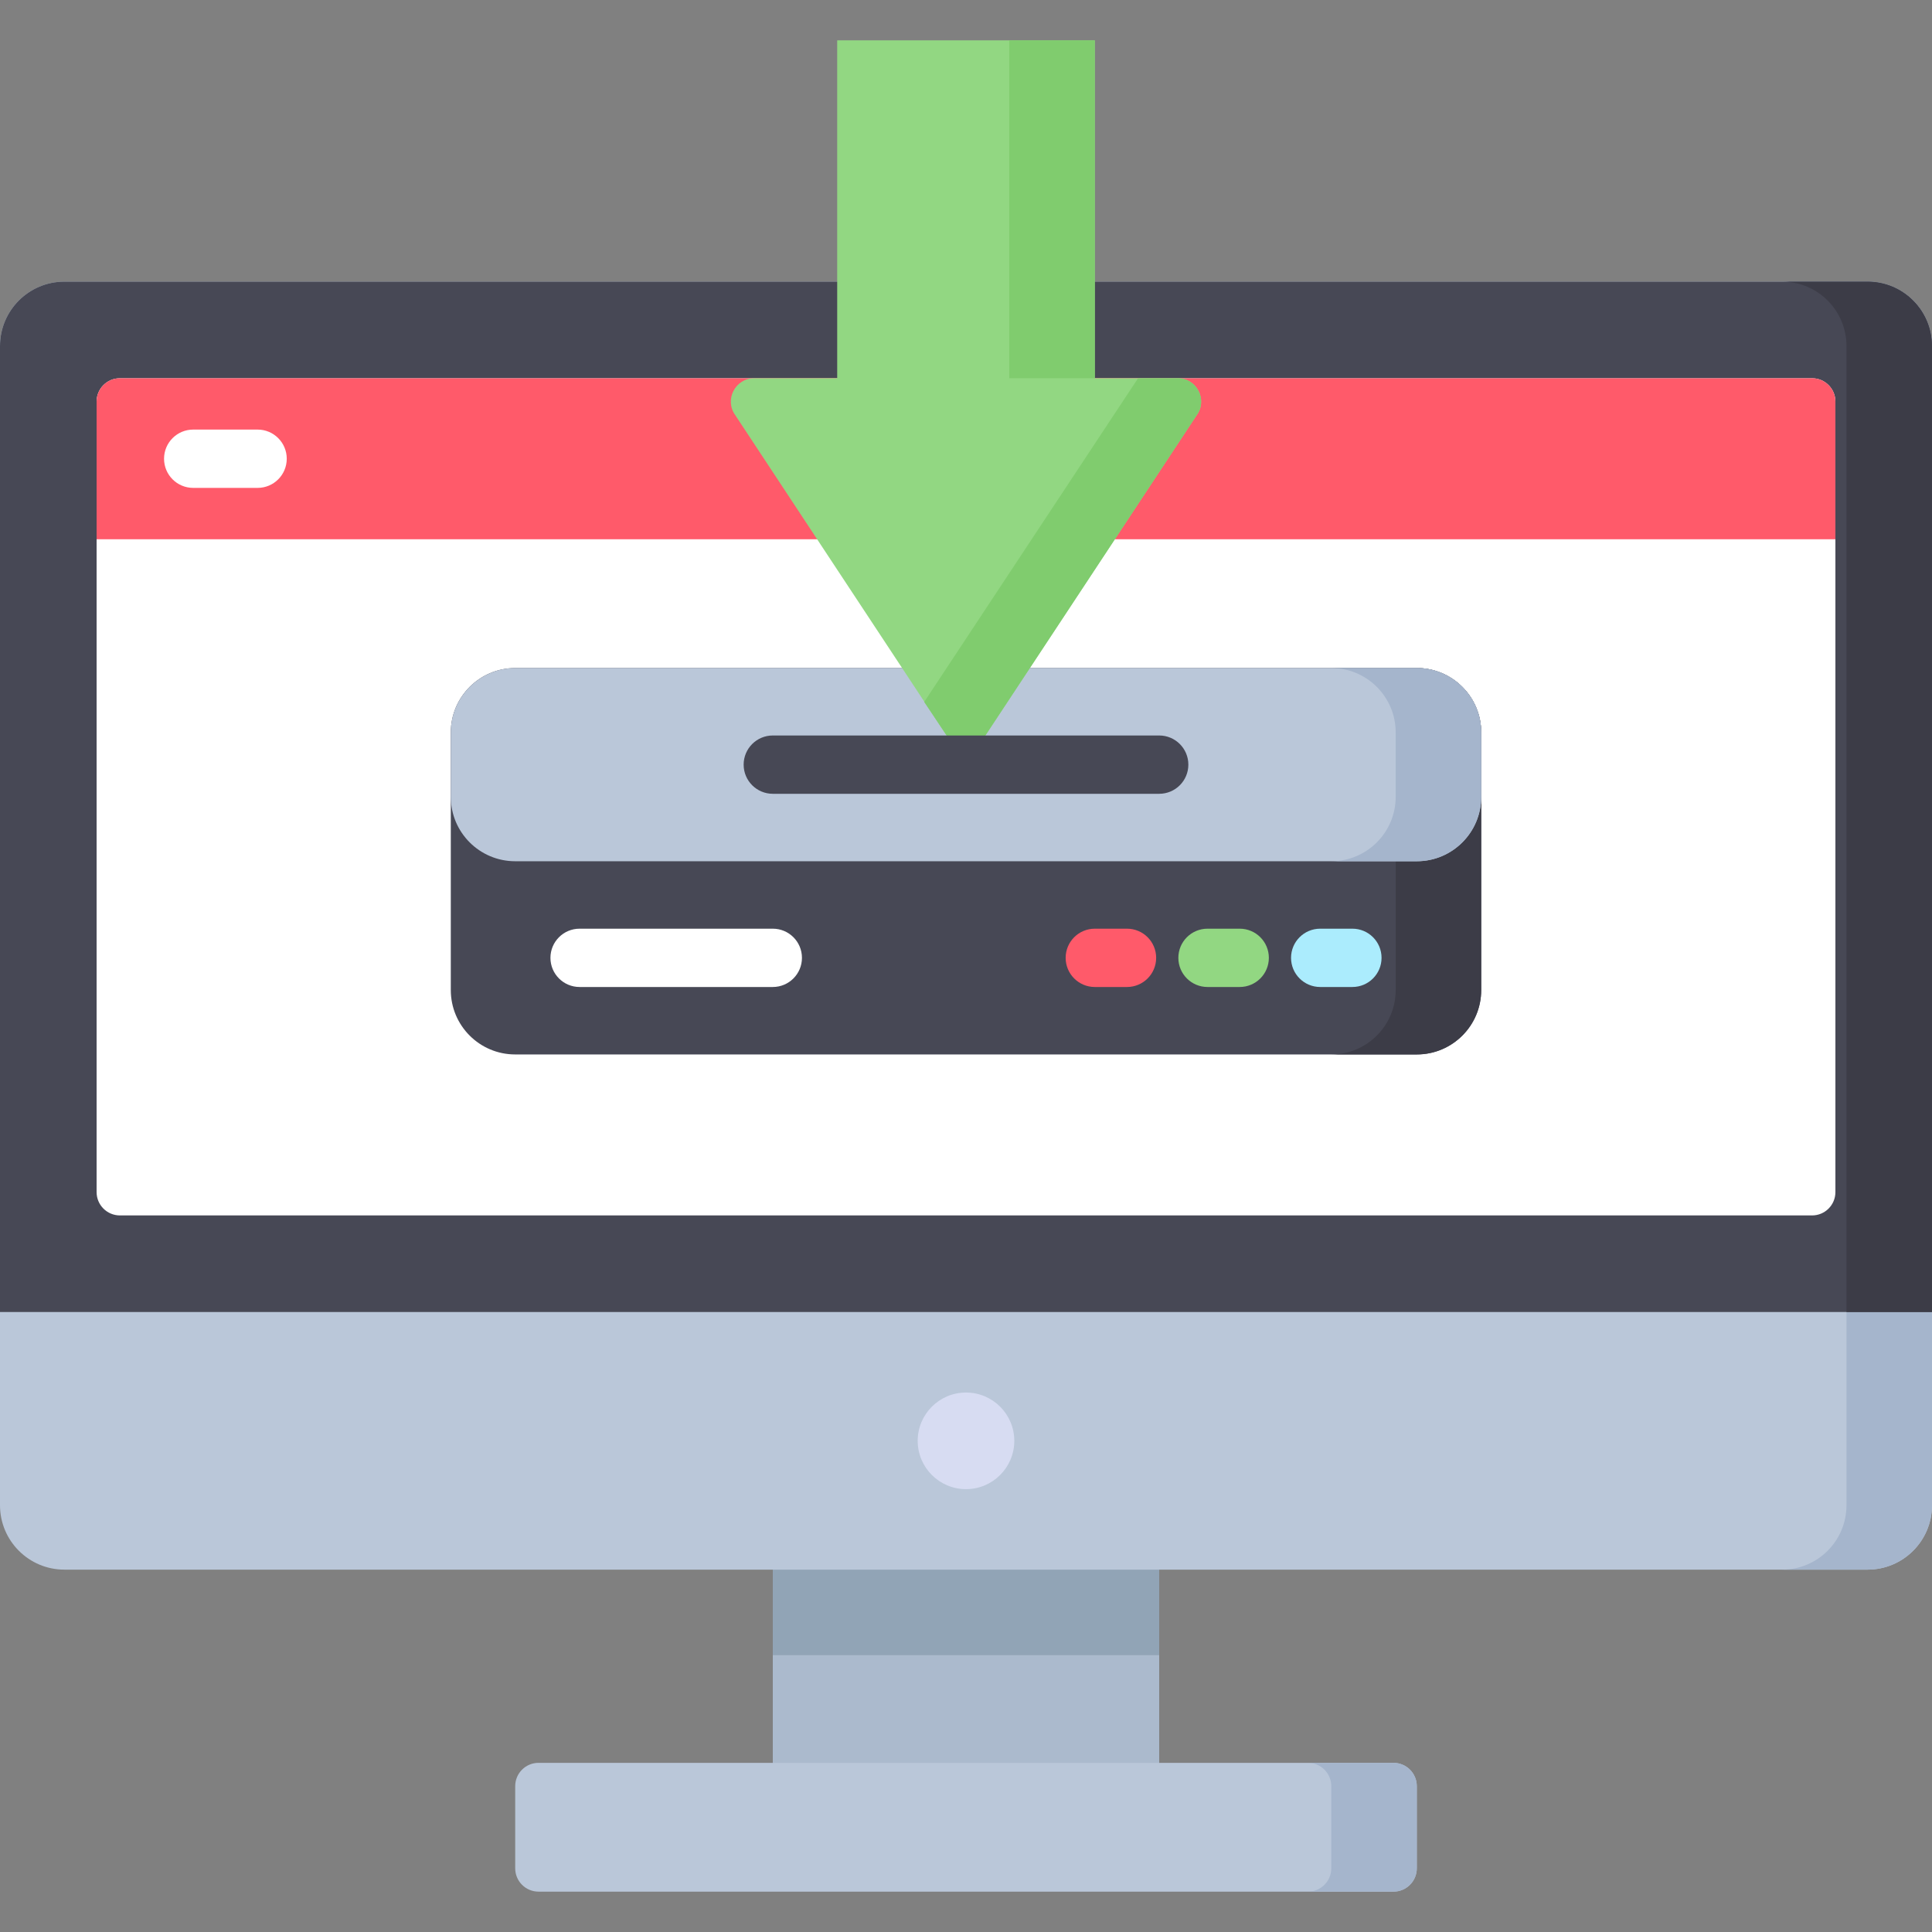
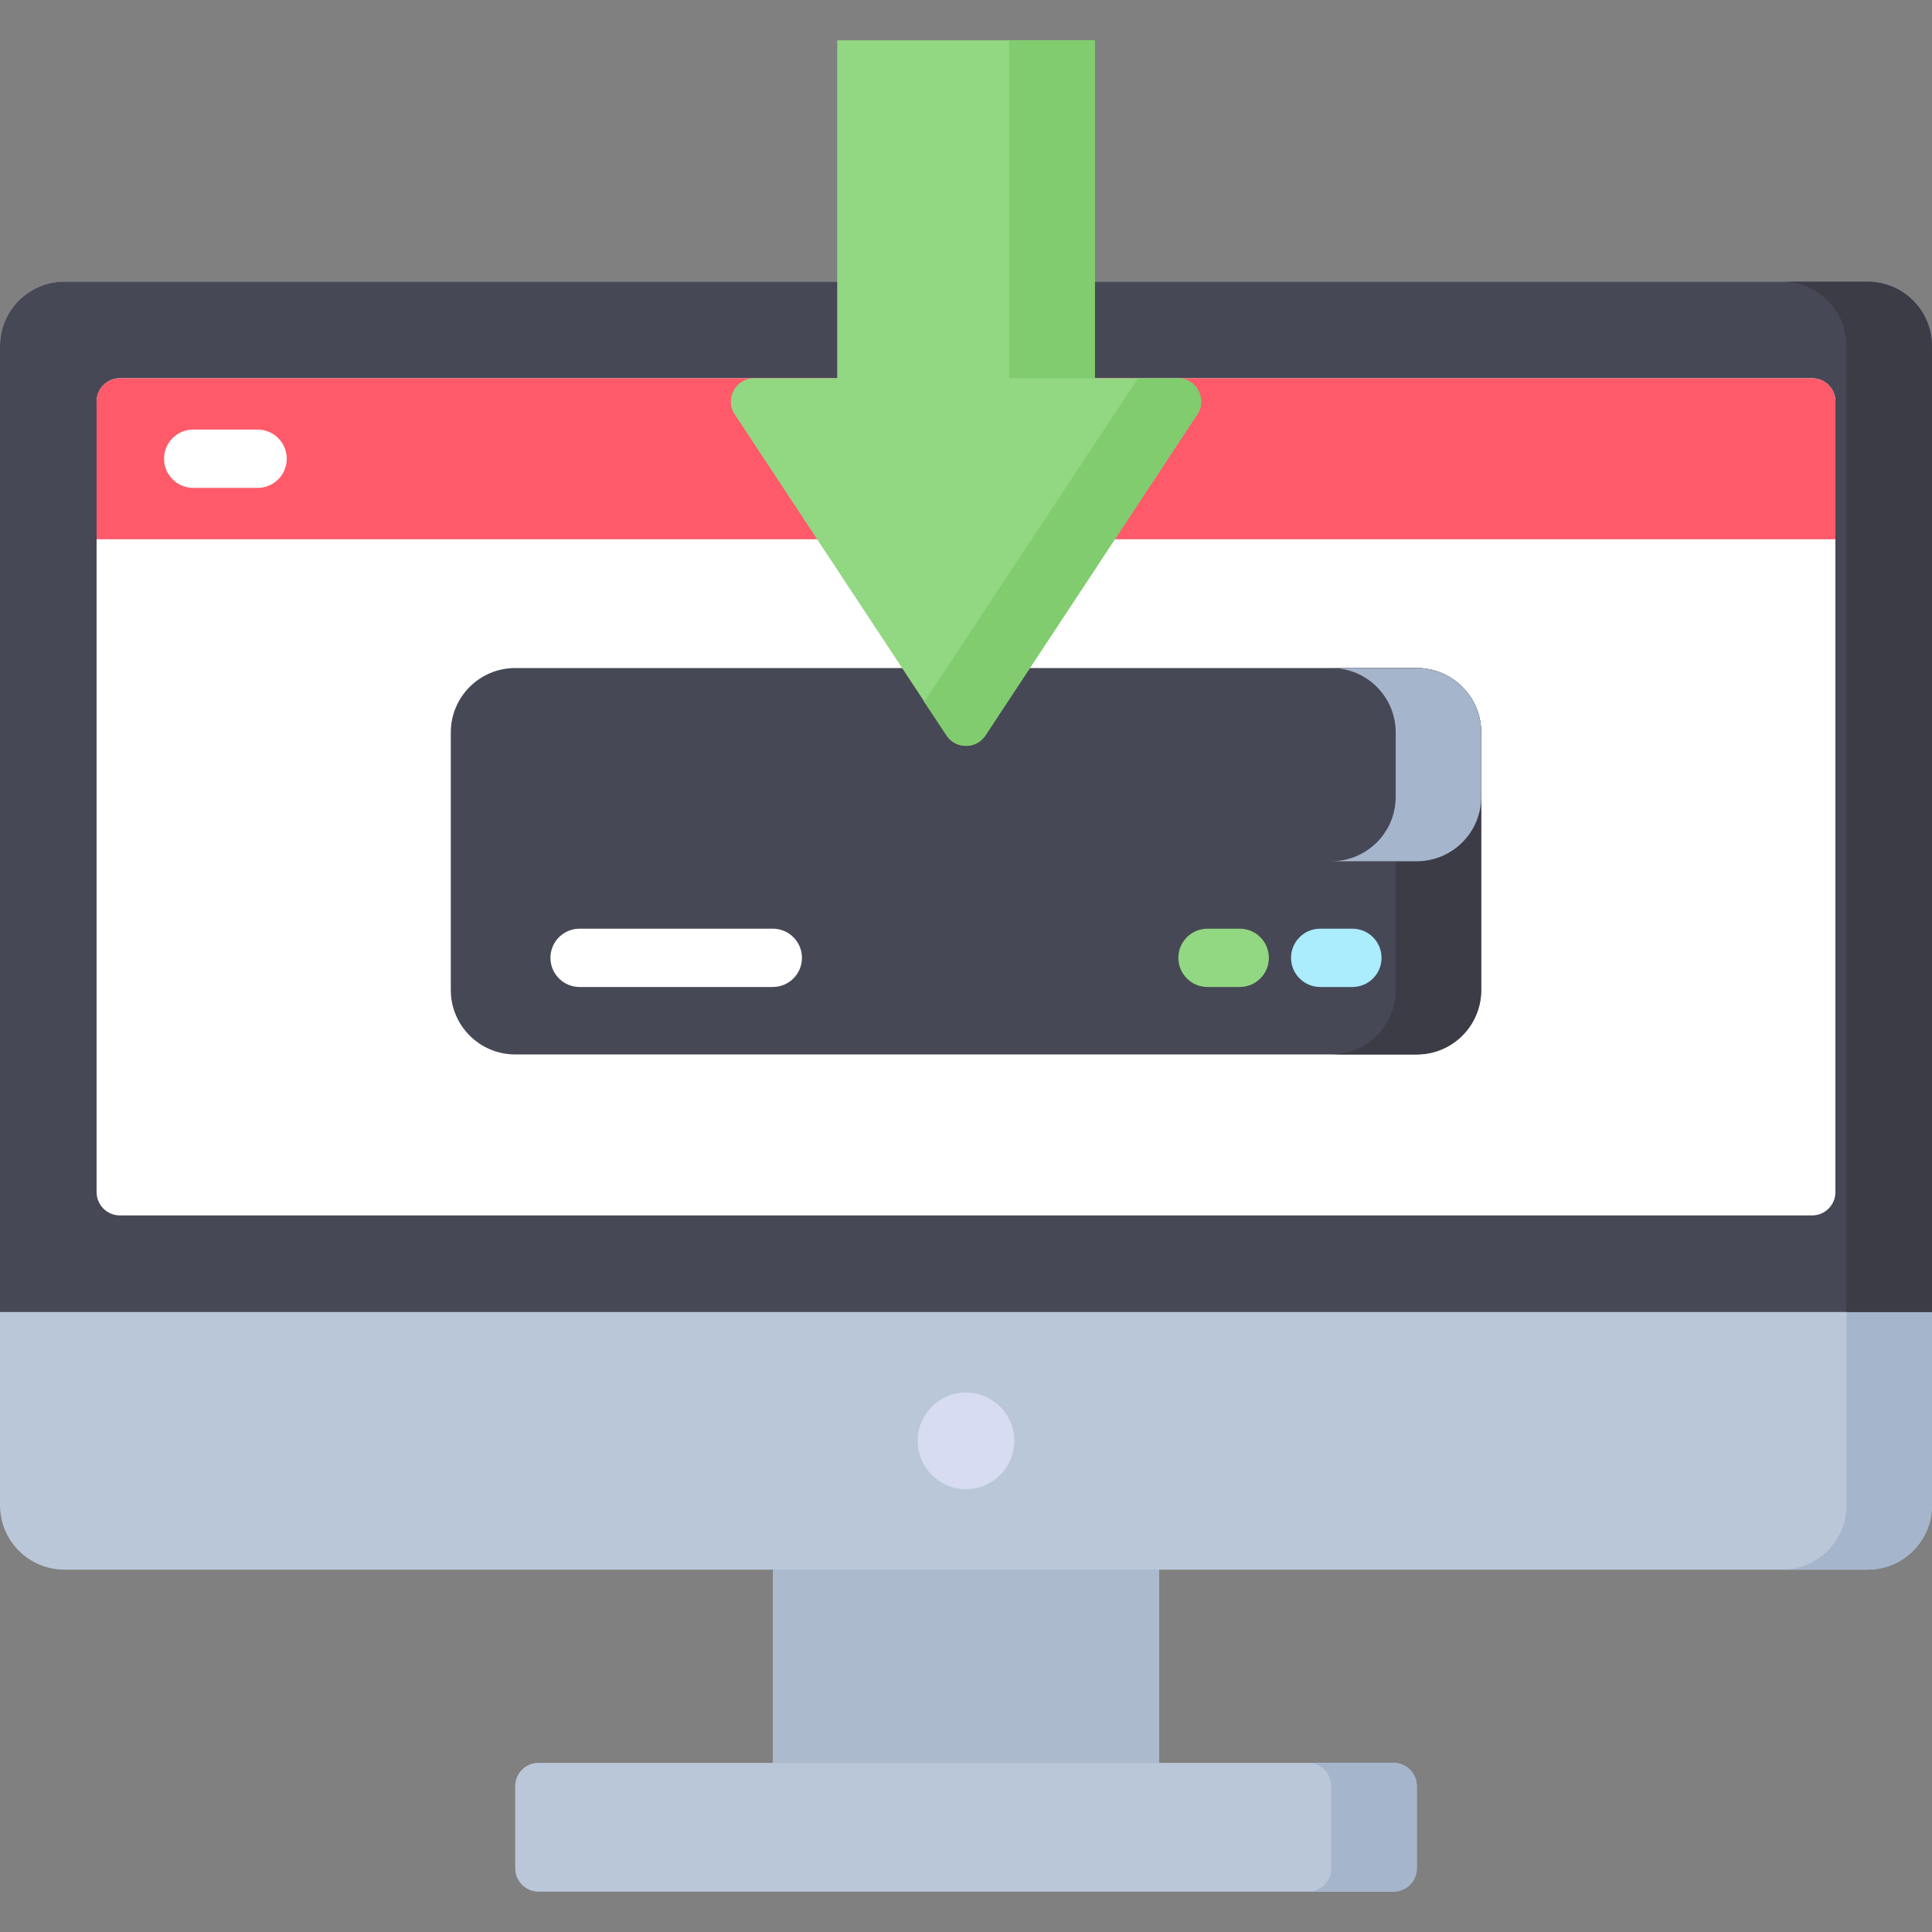
<svg xmlns="http://www.w3.org/2000/svg" version="1.1" id="Capa_1" x="0px" y="0px" viewBox="0 0 512 512" style="enable-background:new 0 0 512 512;">
  <rect x="0" y="0" width="512" height="512" fill="#808080" stroke="none" />
  <rect x="204.8" y="410.424" style="fill:#ABBACD;" width="102.4" height="62.295" />
-   <rect x="204.8" y="410.424" style="fill:#91A4B6;" width="102.4" height="28.209" />
  <path style="fill:#BAC7D9;" d="M494.933,74.637c9.426,0,17.067,7.641,17.067,17.067v307.199c0,9.426-7.641,17.067-17.067,17.067&#13;&#10; H17.067C7.641,415.97,0,408.329,0,398.903V91.704c0-9.426,7.641-17.067,17.067-17.067H494.933z" />
  <path style="fill:#A5B5CC;" d="M494.933,74.637H472.27c9.426,0,17.067,7.641,17.067,17.067v307.199&#13;&#10; c0,9.426-7.641,17.067-17.067,17.067h22.663c9.426,0,17.067-7.641,17.067-17.067V91.704C512,82.278,504.359,74.637,494.933,74.637z" />
  <circle style="fill:#D7DCF2;" cx="256" cy="381.837" r="12.801" />
  <path style="fill:#474855;" d="M512,347.702V91.704c0-9.426-7.641-17.067-17.067-17.067H17.067C7.641,74.637,0,82.278,0,91.704&#13;&#10; v255.998H512z" />
  <path style="fill:#3C3C47;" d="M494.933,74.637h-22.664c9.426,0,17.067,7.641,17.067,17.067v255.998H512V91.704&#13;&#10; C512,82.278,504.359,74.637,494.933,74.637z" />
  <path style="fill:#FFFFFF;" d="M25.6,106.418V315.92c0,3.414,2.767,6.181,6.181,6.181H480.22c3.414,0,6.181-2.767,6.181-6.181&#13;&#10; V106.418c0-3.414-2.767-6.181-6.181-6.181H31.781C28.367,100.237,25.6,103.005,25.6,106.418z" />
  <path style="fill:#FF5A6A;" d="M486.398,142.903H25.6v-36.485c0-3.414,2.767-6.181,6.181-6.181h448.438&#13;&#10; c3.414,0,6.181,2.768,6.181,6.181L486.398,142.903z" />
  <path style="fill:#FFFFFF;" d="M68.266,129.296H51.201c-4.267,0-7.726-3.459-7.726-7.726c0-4.267,3.459-7.726,7.726-7.726h17.065&#13;&#10; c4.267,0,7.726,3.459,7.726,7.726C75.992,125.837,72.533,129.296,68.266,129.296z" />
  <path style="fill:#BAC7D9;" d="M369.286,501.304H142.715c-3.414,0-6.181-2.767-6.181-6.181v-21.772c0-3.414,2.767-6.181,6.181-6.181&#13;&#10; h226.571c3.414,0,6.181,2.767,6.181,6.181v21.772C375.467,498.537,372.7,501.304,369.286,501.304z" />
  <path style="fill:#A5B5CC;" d="M369.286,467.17h-22.664c3.414,0,6.181,2.767,6.181,6.181v21.771c0,3.414-2.767,6.181-6.181,6.181&#13;&#10; h22.664c3.414,0,6.181-2.767,6.181-6.181v-21.771C375.467,469.938,372.7,467.17,369.286,467.17z" />
  <path style="fill:#474855;" d="M186.668,177.037h-50.134c-9.426,0-17.067,7.641-17.067,17.067v68.267&#13;&#10; c0,9.426,7.641,17.067,17.067,17.067h238.933c9.426,0,17.067-7.641,17.067-17.067v-68.267c0-9.426-7.641-17.067-17.067-17.067&#13;&#10; h-50.135H186.668z" />
  <path style="fill:#3C3C47;" d="M375.467,177.037h-22.664c9.426,0,17.067,7.641,17.067,17.067v68.267&#13;&#10; c0,9.426-7.641,17.067-17.067,17.067h22.664c9.426,0,17.067-7.641,17.067-17.067v-68.267&#13;&#10; C392.534,184.677,384.893,177.037,375.467,177.037z" />
-   <path style="fill:#BAC7D9;" d="M290.134,177.037h85.333c9.426,0,17.067,7.641,17.067,17.067v17.067&#13;&#10; c0,9.426-7.641,17.067-17.067,17.067H136.534c-9.426,0-17.067-7.641-17.067-17.067v-17.067c0-9.426,7.641-17.067,17.067-17.067&#13;&#10; h85.332H290.134z" />
  <path style="fill:#A5B5CC;" d="M375.467,177.037h-22.664c9.426,0,17.067,7.641,17.067,17.067v17.067&#13;&#10; c0,9.426-7.641,17.067-17.067,17.067h22.664c9.426,0,17.067-7.641,17.067-17.067v-17.067&#13;&#10; C392.534,184.677,384.893,177.037,375.467,177.037z" />
  <path style="fill:#ABECFD;" d="M358.399,261.564h-8.532c-4.267,0-7.726-3.458-7.726-7.726c0-4.268,3.459-7.726,7.726-7.726h8.532&#13;&#10; c4.267,0,7.726,3.458,7.726,7.726C366.125,258.106,362.667,261.564,358.399,261.564z" />
  <path style="fill:#92D782;" d="M328.534,261.564h-8.533c-4.267,0-7.726-3.458-7.726-7.726c0-4.268,3.459-7.726,7.726-7.726h8.533&#13;&#10; c4.267,0,7.726,3.458,7.726,7.726C336.26,258.106,332.801,261.564,328.534,261.564z" />
-   <path style="fill:#FF5A6A;" d="M298.668,261.564h-8.533c-4.267,0-7.726-3.458-7.726-7.726c0-4.268,3.459-7.726,7.726-7.726h8.533&#13;&#10; c4.267,0,7.726,3.458,7.726,7.726C306.394,258.106,302.935,261.564,298.668,261.564z" />
  <path style="fill:#FFFFFF;" d="M204.799,261.564h-51.2c-4.267,0-7.726-3.458-7.726-7.726c0-4.268,3.459-7.726,7.726-7.726h51.2&#13;&#10; c4.267,0,7.726,3.458,7.726,7.726C212.525,258.106,209.066,261.564,204.799,261.564z" />
  <path style="fill:#92D782;" d="M199.873,100.237h21.994v-89.54h68.266v89.54h21.995c5.052,0,7.971,5.731,4.999,9.817l-56.129,85.063&#13;&#10; c-2.468,3.394-7.53,3.394-9.998,0l-56.127-85.063C191.902,105.968,194.821,100.237,199.873,100.237z" />
  <g>
    <rect x="267.466" y="10.696" style="fill:#80CC6E;" width="22.664" height="89.543" />
    <path style="fill:#80CC6E;" d="M251.001,195.116l-6.078-9.094l56.68-85.785h10.526c5.052,0,7.971,5.731,4.999,9.817l-56.129,85.063&#13;&#10;  C258.53,198.511,253.469,198.511,251.001,195.116z" />
  </g>
-   <path style="fill:#474855;" d="M307.2,210.364H204.8c-4.267,0-7.726-3.458-7.726-7.726c0-4.268,3.459-7.726,7.726-7.726h102.4&#13;&#10; c4.267,0,7.726,3.458,7.726,7.726C314.926,206.905,311.467,210.364,307.2,210.364z" />
  <g>
</g>
  <g>
</g>
  <g>
</g>
  <g>
</g>
  <g>
</g>
  <g>
</g>
  <g>
</g>
  <g>
</g>
  <g>
</g>
  <g>
</g>
  <g>
</g>
  <g>
</g>
  <g>
</g>
  <g>
</g>
  <g>
</g>
</svg>